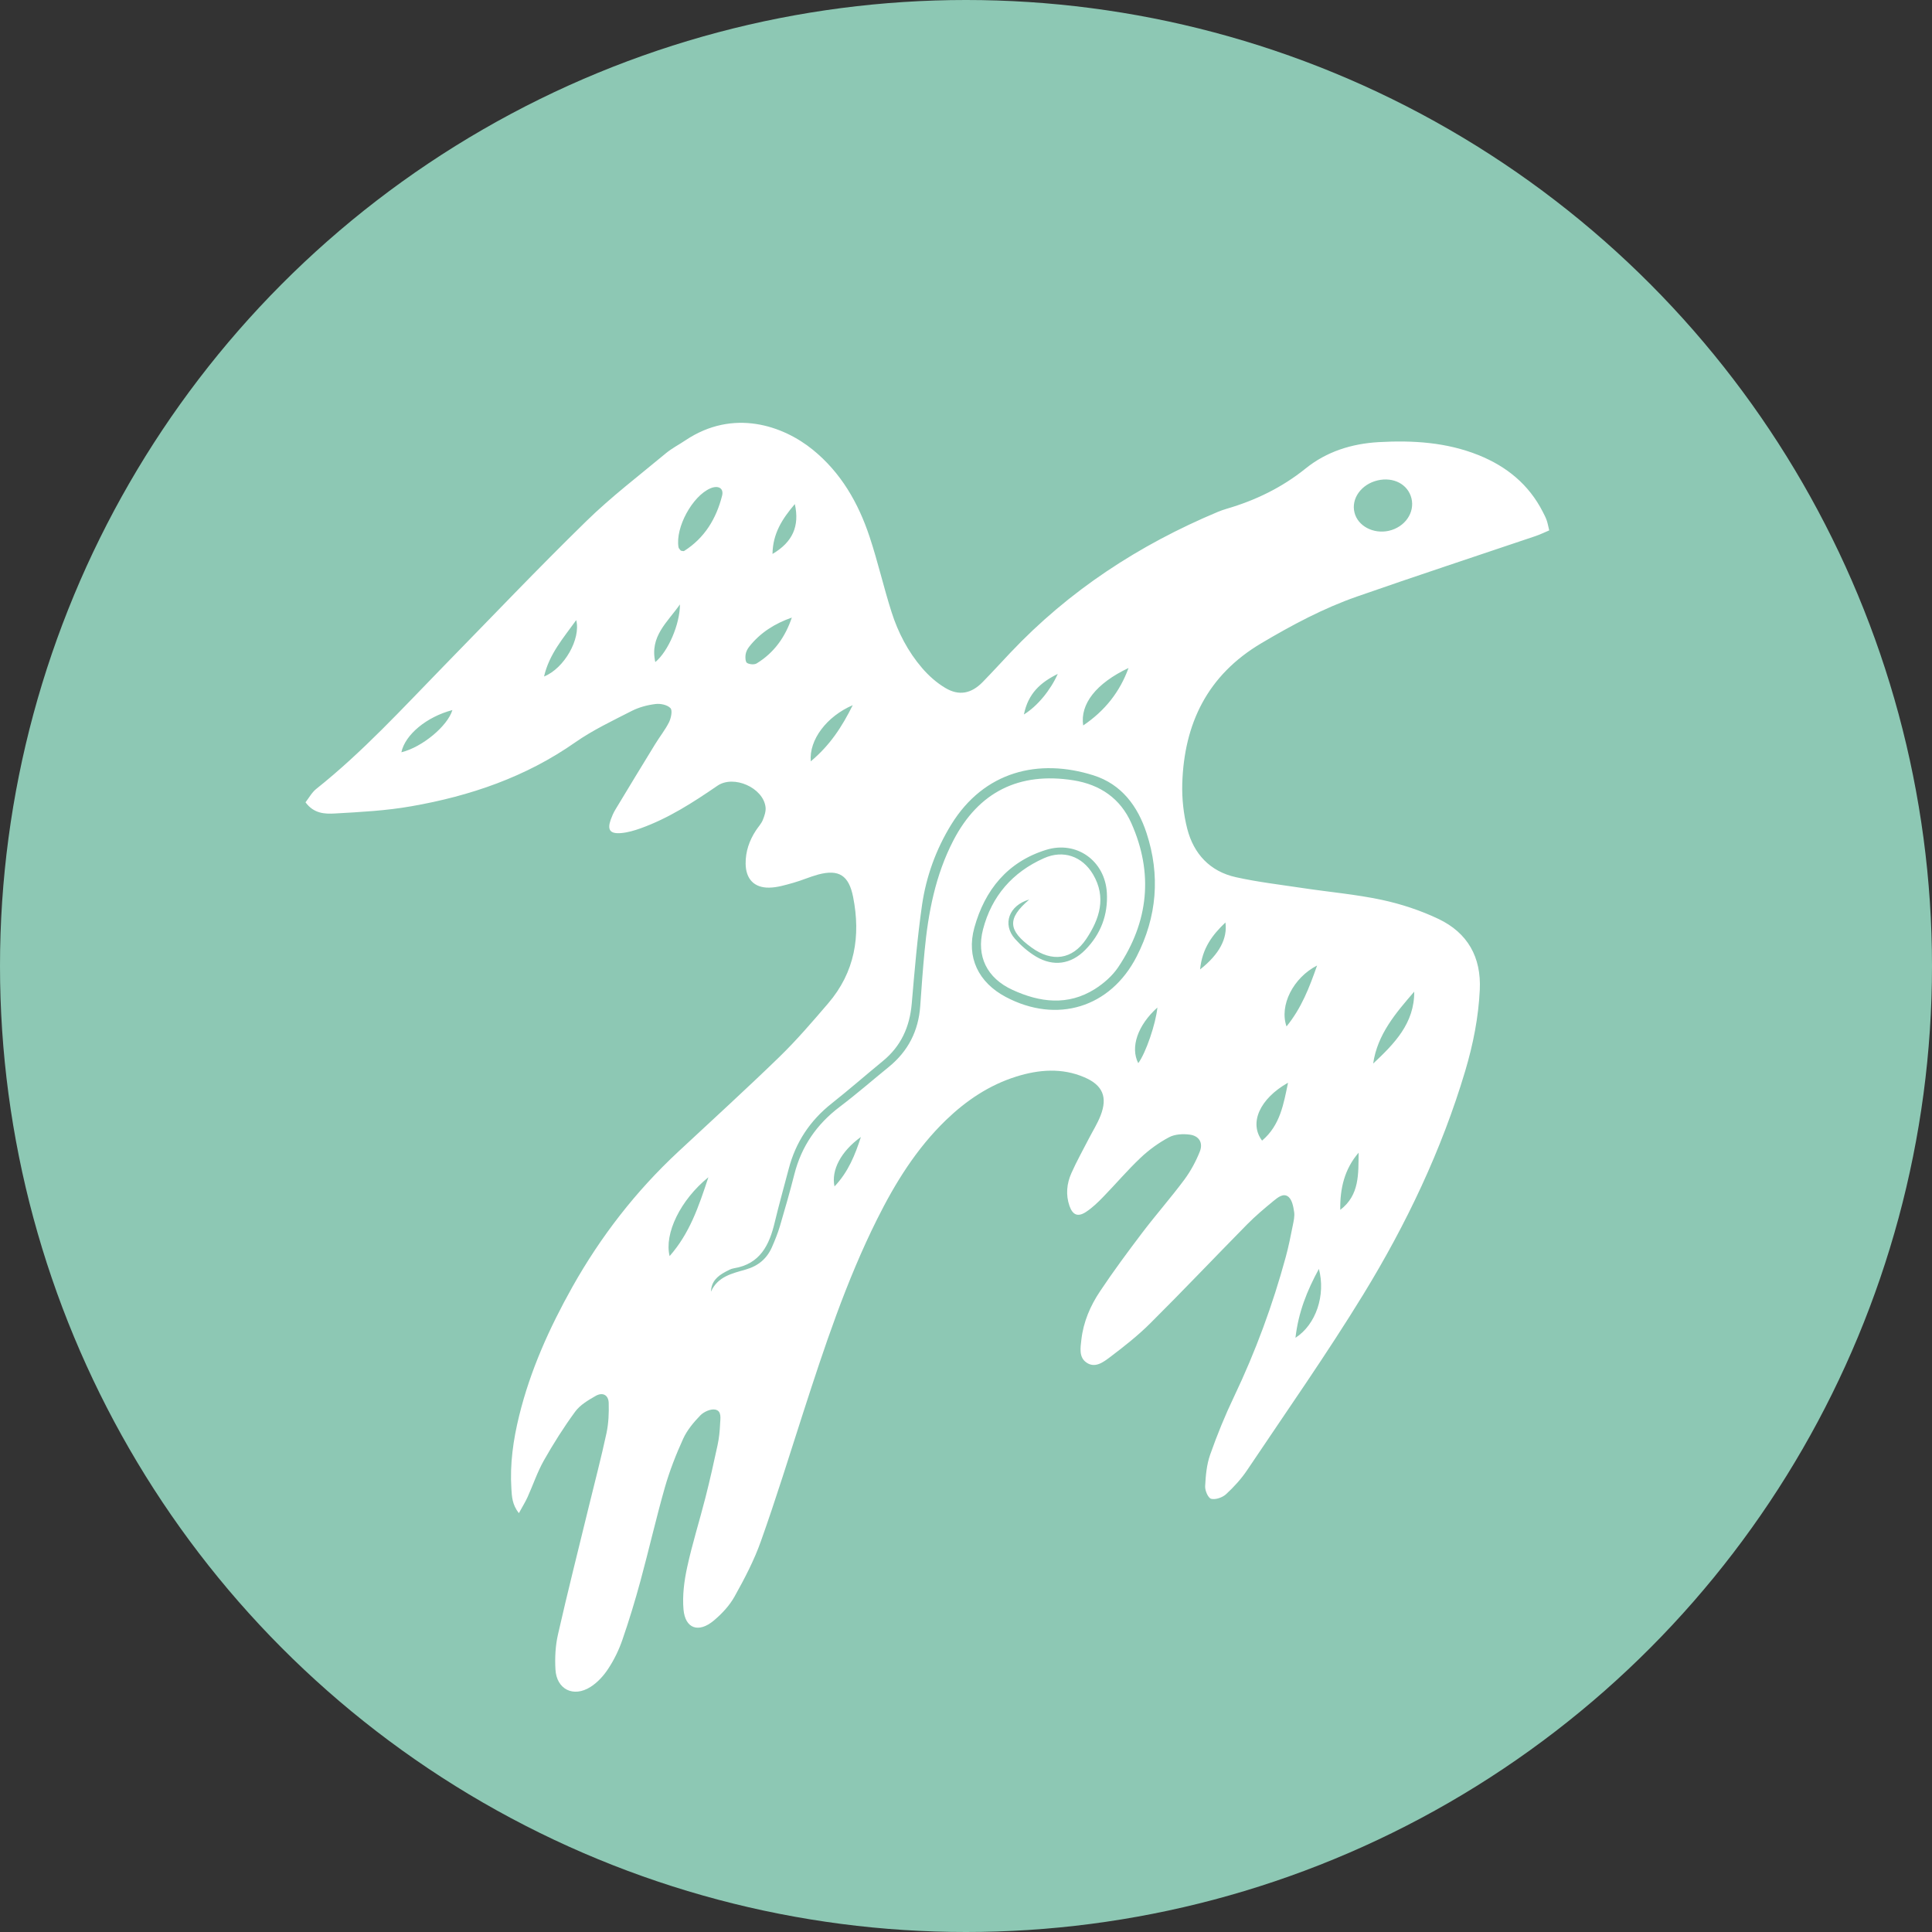
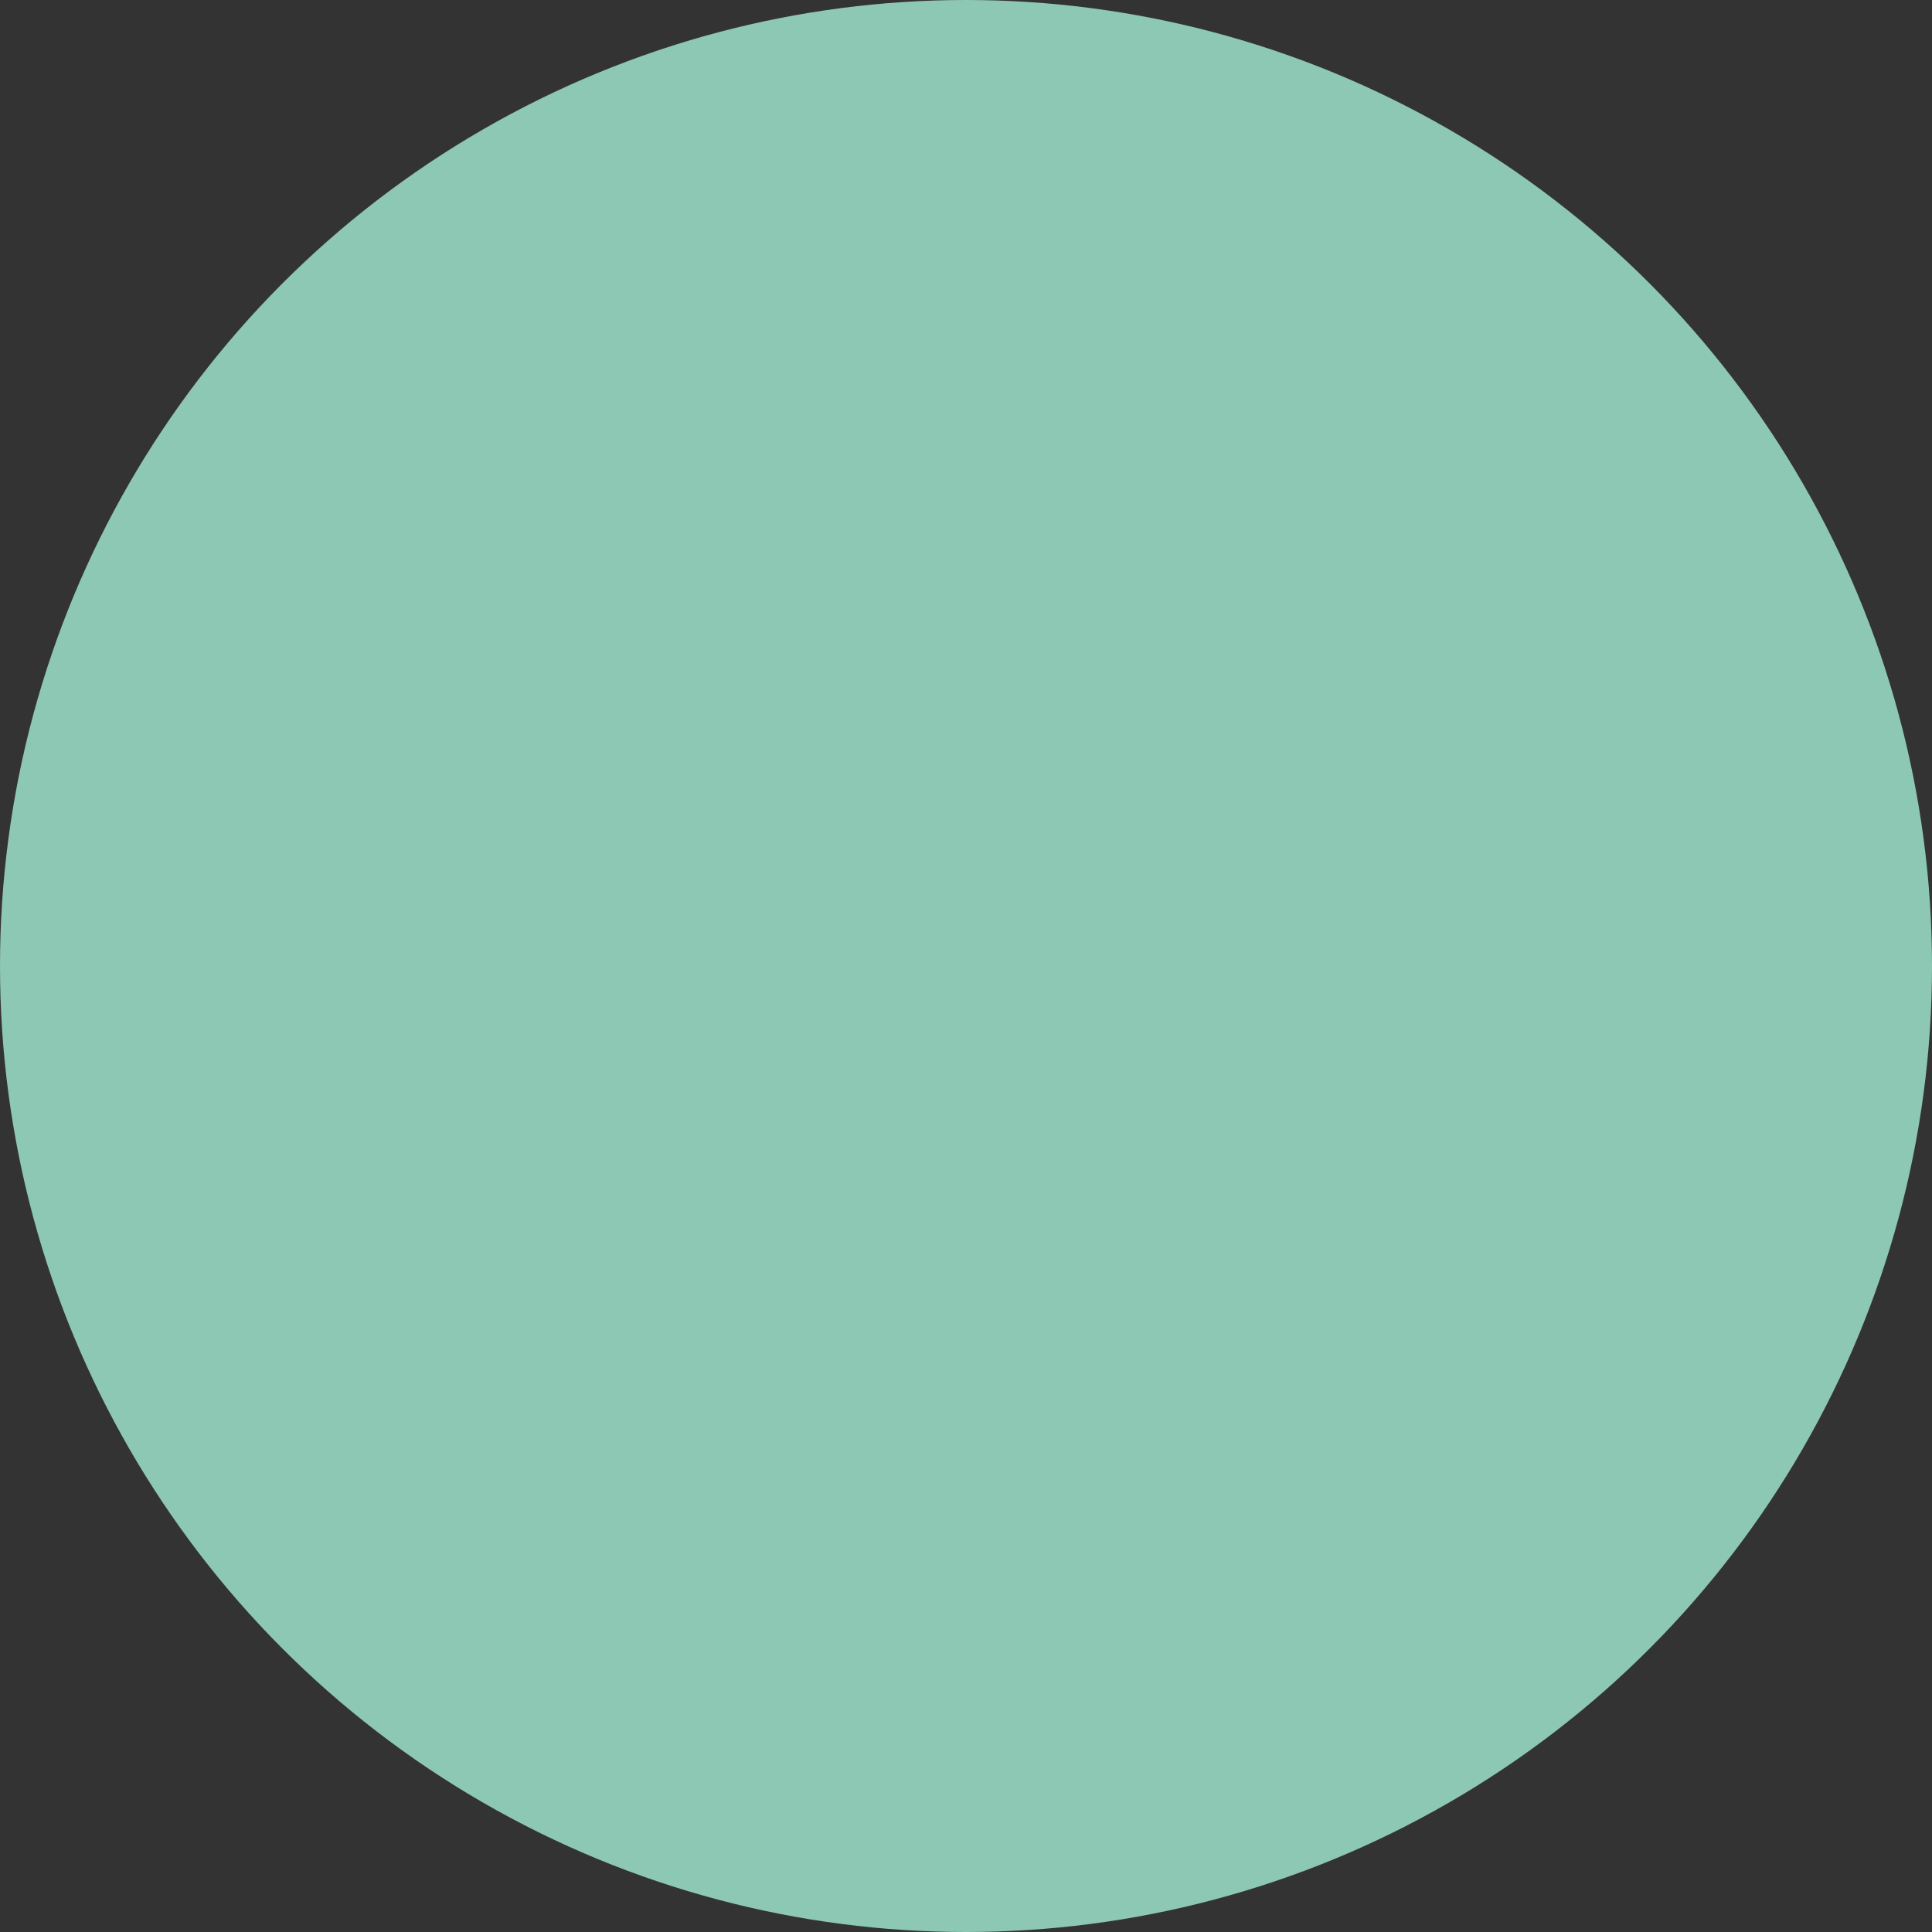
<svg xmlns="http://www.w3.org/2000/svg" width="32" height="32" viewBox="0 0 32 32" fill="none">
  <rect x="0" y="0" width="32" height="32" fill="#333333" stroke="none" />
  <circle cx="16" cy="16" r="16" fill="#8DC8B4" />
-   <path d="M5.06 13.289C5.116 13.218 5.164 13.126 5.238 13.067C6.007 12.455 6.667 11.732 7.35 11.032C8.135 10.229 8.909 9.415 9.712 8.631C10.124 8.228 10.587 7.876 11.031 7.506C11.129 7.425 11.244 7.366 11.35 7.295C12.148 6.759 12.974 7.053 13.46 7.447C13.93 7.828 14.218 8.332 14.404 8.894C14.54 9.303 14.635 9.724 14.766 10.135C14.874 10.475 15.039 10.793 15.273 11.065C15.381 11.191 15.512 11.308 15.655 11.393C15.883 11.531 16.089 11.489 16.277 11.296C16.432 11.137 16.581 10.974 16.733 10.813C17.706 9.783 18.866 9.025 20.172 8.478C20.219 8.458 20.268 8.442 20.317 8.427C20.796 8.287 21.234 8.075 21.626 7.759C21.973 7.479 22.387 7.349 22.834 7.323C23.401 7.291 23.959 7.325 24.491 7.539C24.956 7.726 25.323 8.026 25.553 8.477C25.576 8.522 25.6 8.567 25.617 8.615C25.634 8.662 25.642 8.711 25.66 8.785C25.581 8.818 25.508 8.854 25.431 8.88C24.446 9.213 23.457 9.538 22.475 9.881C21.919 10.075 21.401 10.352 20.893 10.653C19.999 11.182 19.613 11.984 19.582 12.979C19.575 13.229 19.603 13.487 19.665 13.729C19.772 14.143 20.041 14.434 20.47 14.529C20.834 14.61 21.207 14.653 21.577 14.709C22.015 14.775 22.458 14.813 22.889 14.905C23.21 14.974 23.531 15.08 23.827 15.221C24.308 15.451 24.536 15.852 24.51 16.394C24.488 16.854 24.399 17.3 24.268 17.74C23.878 19.048 23.294 20.274 22.583 21.436C21.976 22.427 21.306 23.381 20.658 24.348C20.56 24.495 20.437 24.629 20.307 24.749C20.247 24.804 20.133 24.843 20.061 24.825C20.01 24.812 19.957 24.688 19.961 24.616C19.97 24.44 19.986 24.258 20.044 24.094C20.159 23.767 20.291 23.443 20.441 23.13C20.796 22.385 21.08 21.614 21.296 20.82C21.343 20.649 21.377 20.474 21.412 20.3C21.427 20.225 21.446 20.146 21.435 20.074C21.422 19.987 21.403 19.88 21.345 19.827C21.261 19.752 21.165 19.833 21.095 19.89C20.944 20.014 20.794 20.14 20.657 20.279C20.12 20.824 19.593 21.38 19.05 21.92C18.846 22.123 18.617 22.303 18.387 22.477C18.277 22.559 18.137 22.67 17.992 22.566C17.867 22.477 17.896 22.322 17.911 22.188C17.944 21.896 18.059 21.628 18.22 21.388C18.441 21.056 18.679 20.735 18.92 20.417C19.146 20.119 19.394 19.838 19.617 19.538C19.722 19.396 19.808 19.236 19.873 19.073C19.93 18.928 19.861 18.814 19.707 18.793C19.595 18.778 19.46 18.785 19.364 18.836C19.193 18.927 19.031 19.044 18.891 19.177C18.675 19.381 18.482 19.609 18.274 19.823C18.186 19.914 18.093 20.004 17.988 20.073C17.853 20.162 17.767 20.125 17.714 19.974C17.65 19.79 17.668 19.604 17.746 19.43C17.832 19.236 17.936 19.051 18.033 18.862C18.099 18.734 18.177 18.611 18.229 18.477C18.348 18.172 18.265 17.973 17.96 17.843C17.589 17.684 17.209 17.714 16.834 17.831C16.386 17.971 16.007 18.226 15.671 18.549C15.18 19.023 14.828 19.591 14.527 20.195C14.014 21.223 13.655 22.31 13.303 23.399C13.074 24.109 12.854 24.822 12.604 25.524C12.492 25.842 12.333 26.145 12.168 26.441C12.084 26.593 11.956 26.73 11.821 26.843C11.57 27.052 11.349 26.975 11.321 26.658C11.301 26.427 11.332 26.185 11.382 25.957C11.466 25.569 11.587 25.188 11.685 24.802C11.758 24.515 11.823 24.226 11.885 23.937C11.91 23.821 11.922 23.702 11.927 23.585C11.931 23.496 11.958 23.368 11.845 23.347C11.77 23.333 11.657 23.384 11.6 23.443C11.489 23.557 11.381 23.687 11.316 23.829C11.197 24.09 11.091 24.361 11.012 24.637C10.866 25.15 10.748 25.67 10.608 26.185C10.519 26.512 10.421 26.836 10.31 27.157C10.253 27.323 10.174 27.488 10.077 27.635C10.001 27.753 9.897 27.868 9.779 27.942C9.496 28.12 9.218 27.98 9.2 27.651C9.189 27.459 9.199 27.258 9.242 27.071C9.403 26.361 9.582 25.656 9.754 24.948C9.852 24.546 9.958 24.144 10.045 23.739C10.08 23.575 10.087 23.403 10.082 23.235C10.077 23.105 9.982 23.055 9.867 23.12C9.743 23.191 9.608 23.27 9.527 23.381C9.337 23.64 9.165 23.913 9.007 24.192C8.899 24.384 8.829 24.596 8.738 24.797C8.701 24.878 8.653 24.955 8.594 25.063C8.482 24.919 8.478 24.785 8.47 24.656C8.444 24.247 8.501 23.846 8.599 23.449C8.784 22.694 9.101 21.993 9.48 21.316C9.95 20.48 10.53 19.731 11.234 19.076C11.794 18.554 12.361 18.038 12.91 17.505C13.196 17.227 13.456 16.923 13.716 16.62C14.159 16.104 14.259 15.505 14.13 14.855C14.059 14.501 13.897 14.393 13.552 14.485C13.412 14.523 13.279 14.583 13.14 14.622C13.01 14.658 12.875 14.7 12.742 14.702C12.49 14.707 12.352 14.557 12.35 14.304C12.348 14.104 12.411 13.921 12.521 13.754C12.558 13.697 12.607 13.646 12.633 13.585C12.661 13.517 12.688 13.438 12.68 13.369C12.642 13.047 12.152 12.829 11.882 13.015C11.481 13.29 11.074 13.553 10.612 13.719C10.509 13.756 10.4 13.788 10.292 13.798C10.104 13.815 10.055 13.747 10.116 13.575C10.136 13.52 10.16 13.464 10.19 13.414C10.409 13.05 10.629 12.688 10.851 12.326C10.926 12.203 11.018 12.089 11.082 11.961C11.115 11.892 11.141 11.767 11.105 11.729C11.053 11.674 10.938 11.65 10.856 11.661C10.723 11.677 10.585 11.714 10.466 11.774C10.148 11.937 9.821 12.091 9.53 12.294C8.709 12.87 7.788 13.184 6.814 13.354C6.396 13.428 5.968 13.45 5.544 13.474C5.381 13.483 5.199 13.477 5.061 13.29L5.06 13.289ZM17.045 14.9C16.714 14.995 16.596 15.308 16.812 15.551C16.912 15.663 17.031 15.767 17.16 15.844C17.447 16.015 17.74 15.972 17.975 15.733C18.234 15.471 18.354 15.148 18.333 14.786C18.302 14.259 17.834 13.92 17.328 14.076C16.688 14.274 16.311 14.741 16.138 15.366C16.003 15.856 16.206 16.273 16.659 16.513C17.504 16.96 18.392 16.692 18.827 15.842C19.163 15.186 19.22 14.497 18.99 13.797C18.845 13.354 18.577 12.989 18.111 12.842C17.203 12.555 16.299 12.774 15.755 13.658C15.502 14.069 15.341 14.517 15.272 14.988C15.194 15.531 15.148 16.08 15.101 16.627C15.067 17.009 14.924 17.328 14.622 17.575C14.339 17.807 14.064 18.048 13.777 18.275C13.416 18.56 13.178 18.92 13.063 19.362C12.986 19.656 12.903 19.949 12.832 20.245C12.743 20.621 12.591 20.936 12.155 21.007C12.105 21.015 12.059 21.042 12.014 21.066C11.886 21.135 11.781 21.223 11.776 21.394C11.889 21.14 12.13 21.092 12.353 21.027C12.558 20.968 12.7 20.849 12.784 20.661C12.835 20.545 12.883 20.426 12.919 20.305C13.003 20.021 13.084 19.737 13.157 19.45C13.274 18.988 13.527 18.621 13.909 18.332C14.187 18.122 14.45 17.892 14.721 17.672C15.043 17.41 15.213 17.073 15.242 16.663C15.263 16.359 15.285 16.055 15.314 15.752C15.374 15.117 15.493 14.495 15.791 13.92C16.209 13.115 16.881 12.783 17.777 12.924C18.225 12.995 18.558 13.228 18.738 13.633C19.107 14.461 19.027 15.265 18.521 16.02C18.425 16.163 18.281 16.289 18.134 16.382C17.686 16.663 17.222 16.604 16.767 16.394C16.348 16.201 16.167 15.838 16.282 15.393C16.425 14.843 16.769 14.447 17.29 14.215C17.61 14.071 17.926 14.182 18.104 14.482C18.329 14.863 18.213 15.221 17.992 15.552C17.761 15.897 17.425 15.94 17.087 15.695C16.691 15.409 16.681 15.213 17.046 14.901L17.045 14.9ZM22.817 7.957C22.546 8.021 22.376 8.259 22.435 8.491C22.491 8.713 22.746 8.848 23.002 8.792C23.269 8.732 23.437 8.491 23.378 8.253C23.32 8.021 23.08 7.895 22.817 7.957ZM11.277 9.121C11.299 9.123 11.32 9.133 11.331 9.126C11.672 8.91 11.864 8.589 11.96 8.211C11.992 8.085 11.895 8.033 11.765 8.089C11.467 8.218 11.184 8.738 11.238 9.063C11.241 9.085 11.265 9.104 11.277 9.121ZM11.091 20.805C11.422 20.428 11.57 19.994 11.733 19.499C11.27 19.874 10.999 20.433 11.091 20.805ZM18.692 11.064C18.156 11.318 17.887 11.661 17.941 12.016C18.304 11.771 18.549 11.457 18.692 11.064ZM23.424 16.425C23.118 16.779 22.814 17.132 22.744 17.616C23.095 17.287 23.428 16.949 23.424 16.425ZM13.115 10.229C12.832 10.328 12.593 10.479 12.411 10.709C12.38 10.747 12.355 10.797 12.349 10.845C12.342 10.89 12.347 10.965 12.374 10.981C12.415 11.005 12.494 11.012 12.533 10.988C12.824 10.81 13.007 10.549 13.115 10.229ZM21.334 17.933C20.866 18.197 20.684 18.601 20.904 18.892C21.206 18.637 21.261 18.281 21.334 17.933ZM21.457 22.158C21.798 21.939 21.96 21.449 21.845 21.017C21.646 21.382 21.505 21.738 21.457 22.158ZM21.815 15.992C21.42 16.194 21.186 16.654 21.309 17.001C21.557 16.695 21.685 16.362 21.815 15.992ZM6.648 12.46C6.991 12.377 7.413 12.027 7.493 11.761C7.066 11.873 6.71 12.168 6.648 12.46ZM13.429 12.61C13.748 12.343 13.944 12.041 14.124 11.68C13.697 11.863 13.398 12.251 13.429 12.61ZM9.011 11.205C9.347 11.07 9.623 10.581 9.544 10.271C9.332 10.567 9.098 10.83 9.011 11.205ZM22.199 20.039C22.522 19.793 22.498 19.439 22.503 19.092C22.269 19.363 22.193 19.686 22.199 20.039ZM10.854 10.966C11.07 10.787 11.262 10.335 11.262 10.011C11.052 10.31 10.758 10.542 10.854 10.966ZM13.165 8.349C12.956 8.594 12.8 8.836 12.795 9.175C13.129 8.979 13.246 8.714 13.165 8.349ZM19.17 16.688C18.844 16.98 18.718 17.347 18.853 17.609C18.977 17.444 19.143 16.961 19.17 16.688ZM14.259 18.832C13.927 19.071 13.765 19.383 13.822 19.651C14.05 19.412 14.164 19.127 14.259 18.832ZM19.877 16.057C20.198 15.805 20.333 15.542 20.297 15.279C20.081 15.485 19.913 15.703 19.877 16.057ZM16.959 11.834C17.182 11.697 17.399 11.433 17.52 11.162C17.231 11.305 17.03 11.486 16.959 11.834Z" fill="white" />
</svg>